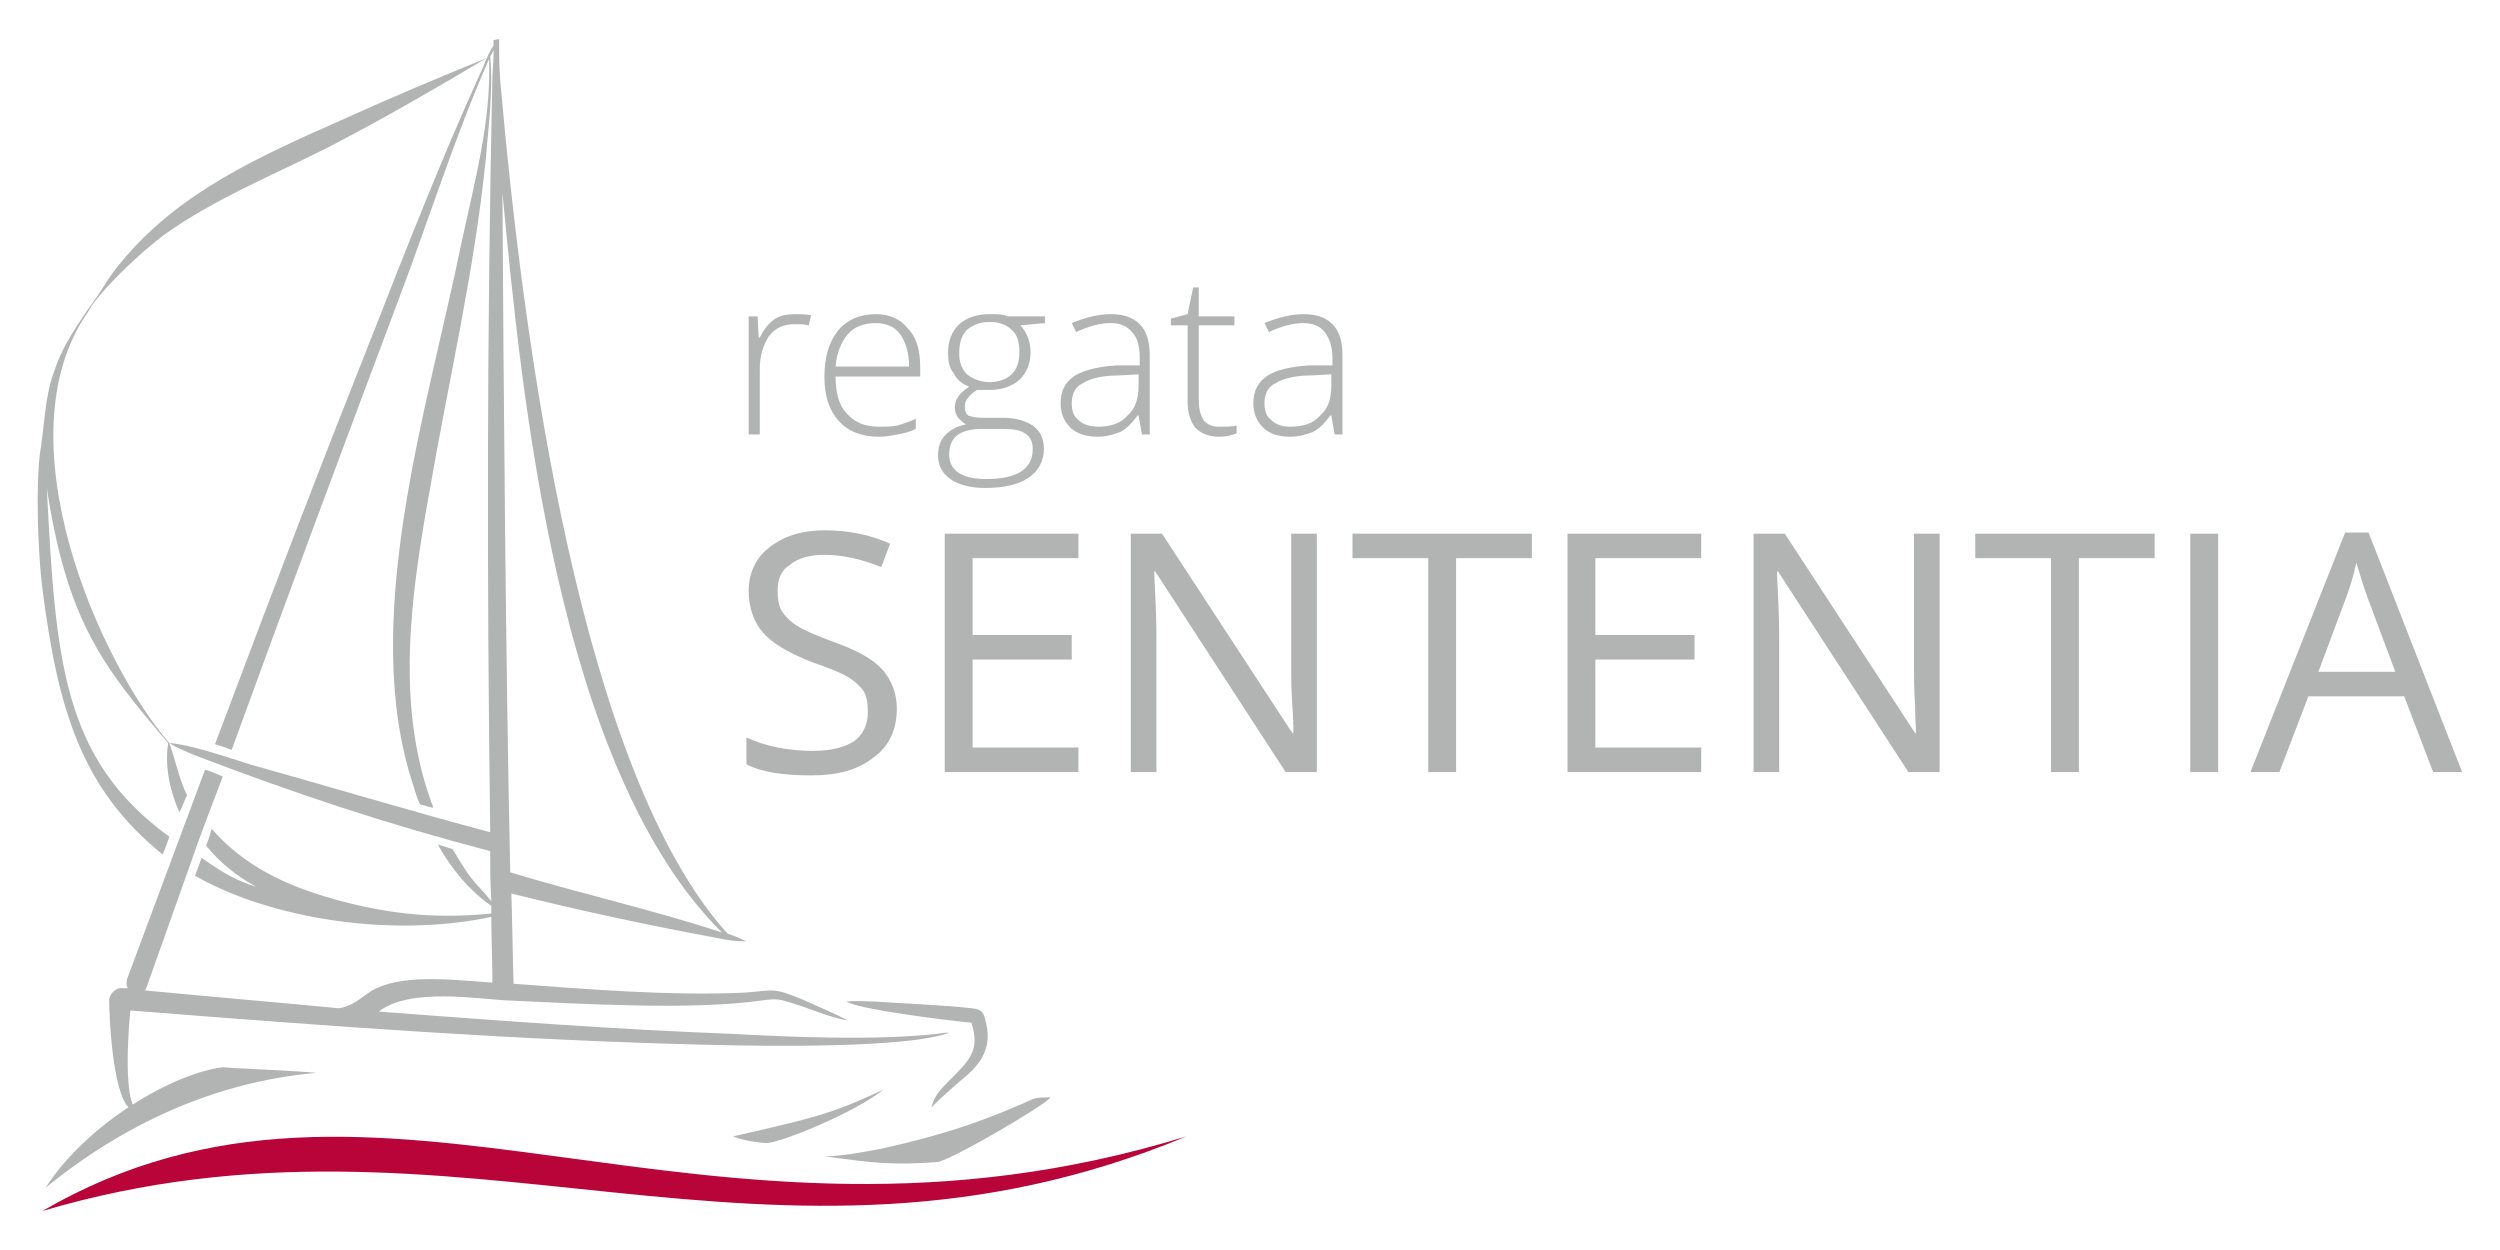
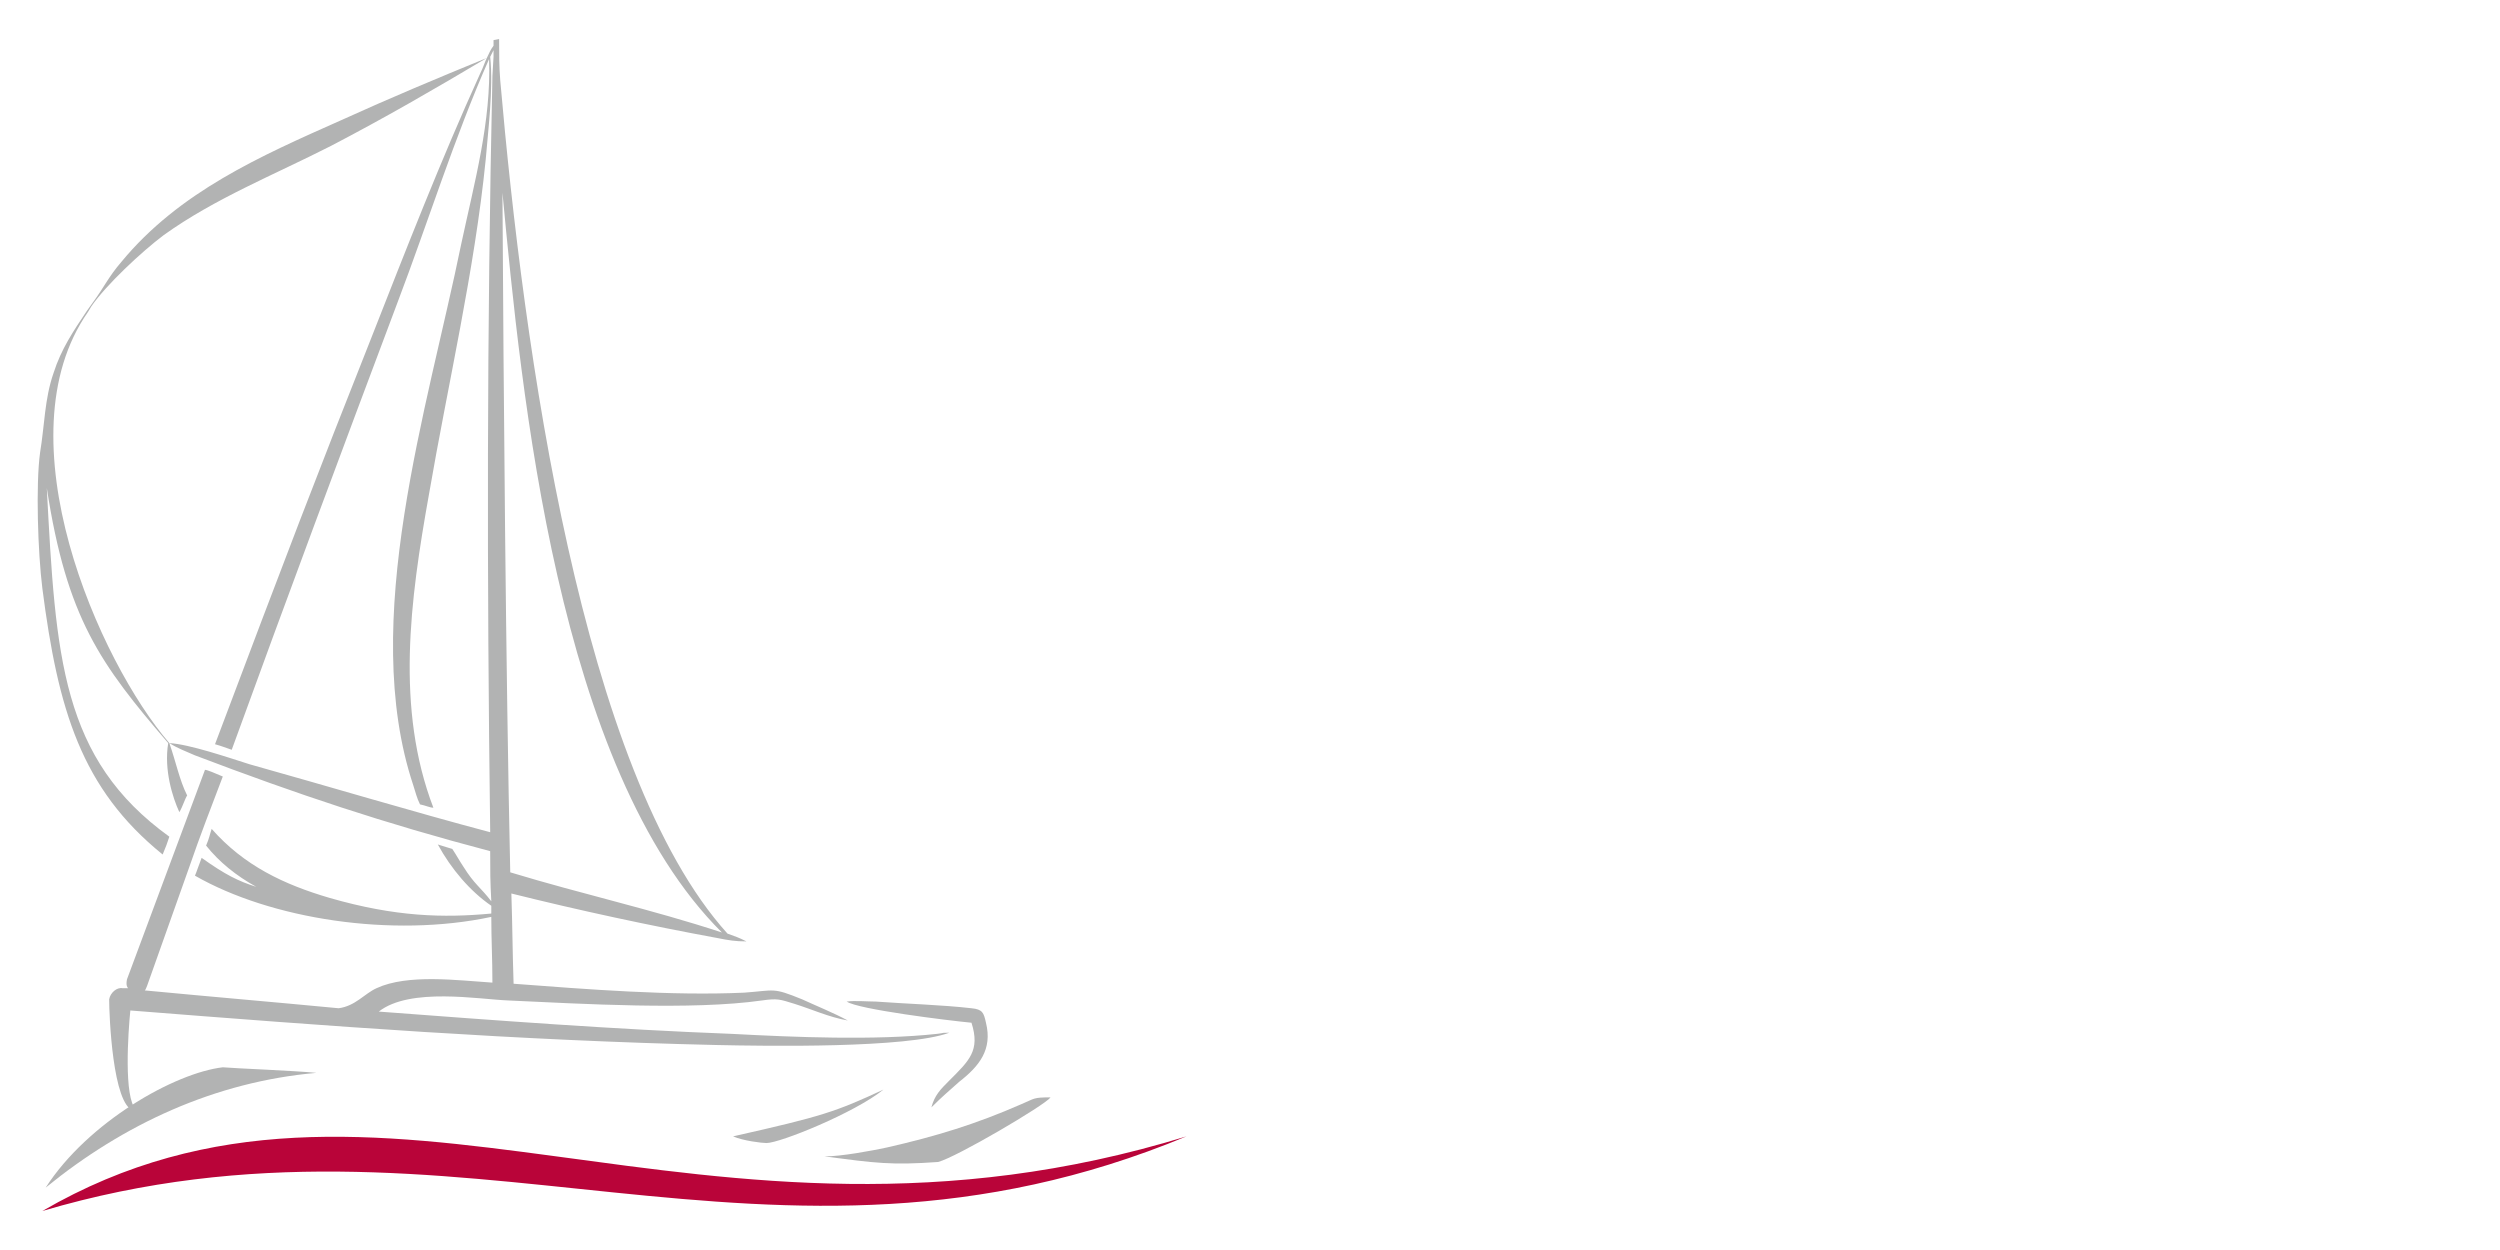
<svg xmlns="http://www.w3.org/2000/svg" xml:space="preserve" width="2244px" height="1122px" version="1.1" style="shape-rendering:geometricPrecision; text-rendering:geometricPrecision; image-rendering:optimizeQuality; fill-rule:evenodd; clip-rule:evenodd" viewBox="0 0 2244 1122">
  <defs>
    <style type="text/css">
   
    .fil2 {fill:#B2B3B3}
    .fil1 {fill:#B90439}
    .fil0 {fill:#B2B3B3;fill-rule:nonzero}
   
  </style>
  </defs>
  <g id="Vrstva_x0020_1">
-     <path class="fil0" d="M714 282c4,0 9,0 14,1l-2 9c-4,-1 -9,-1 -13,-1 -9,0 -17,3 -23,11 -5,8 -8,17 -8,29l0 59 -10 0 0 -106 8 0 1 19 1 0c4,-8 9,-14 14,-17 5,-3 11,-4 18,-4zm75 110c-16,0 -28,-5 -36,-14 -9,-10 -13,-23 -13,-40 0,-17 4,-31 12,-41 8,-10 20,-15 34,-15 12,0 22,4 29,13 8,8 11,20 11,35l0 8 -76 0c0,14 3,26 10,33 7,8 16,12 29,12 6,0 11,0 16,-1 4,-1 10,-3 17,-6l0 9c-6,3 -11,4 -17,5 -5,1 -10,2 -16,2zm-3 -102c-10,0 -19,3 -25,10 -6,7 -10,17 -11,29l66 0c0,-12 -3,-22 -8,-29 -5,-7 -13,-10 -22,-10zm152 -6l0 6 -22 2c6,7 9,15 9,24 0,10 -3,18 -10,25 -7,6 -16,9 -27,9 -5,0 -9,0 -11,0 -3,2 -6,4 -8,7 -2,2 -3,5 -3,8 0,4 1,6 3,8 3,1 7,2 13,2l19 0c11,0 20,3 26,7 7,5 10,12 10,21 0,11 -5,20 -14,26 -9,6 -22,9 -39,9 -13,0 -24,-3 -31,-8 -7,-5 -11,-12 -11,-21 0,-8 2,-14 7,-19 4,-4 11,-8 18,-9 -3,-2 -5,-4 -7,-6 -2,-3 -3,-6 -3,-9 0,-7 4,-13 13,-19 -6,-2 -11,-6 -14,-12 -4,-5 -5,-11 -5,-18 0,-11 3,-19 10,-26 7,-6 16,-9 27,-9 7,0 13,0 16,2l34 0zm-86 124c0,14 11,22 33,22 28,0 42,-9 42,-27 0,-6 -2,-11 -7,-14 -4,-3 -11,-4 -21,-4l-17 0c-20,0 -30,7 -30,23zm9 -91c0,8 2,14 7,19 5,4 12,7 20,7 9,0 16,-3 20,-7 5,-5 7,-11 7,-20 0,-9 -2,-16 -7,-20 -5,-5 -12,-7 -20,-7 -9,0 -15,3 -20,7 -5,5 -7,12 -7,21zm164 73l-3 -17 -1 0c-5,7 -10,12 -16,15 -6,2 -12,4 -20,4 -10,0 -19,-3 -24,-8 -6,-6 -9,-13 -9,-22 0,-11 4,-19 13,-25 9,-5 21,-8 37,-9l21 0 0 -7c0,-10 -2,-18 -7,-23 -4,-5 -10,-8 -19,-8 -10,0 -20,3 -31,8l-4 -8c12,-5 24,-8 35,-8 12,0 20,3 26,9 6,6 9,15 9,28l0 71 -7 0zm-39 -7c11,0 20,-3 26,-10 7,-6 10,-15 10,-27l0 -10 -18 1c-15,0 -26,3 -32,7 -7,3 -10,10 -10,18 0,7 2,12 6,15 4,4 10,6 18,6zm108 0c6,0 12,0 16,-1l0 7c-5,2 -10,3 -16,3 -9,0 -16,-3 -21,-8 -4,-5 -7,-13 -7,-23l0 -69 -15 0 0 -6 15 -4 5 -24 5 0 0 26 32 0 0 8 -32 0 0 67c0,9 2,15 5,19 3,3 7,5 13,5zm104 7l-3 -17 -1 0c-5,7 -10,12 -16,15 -6,2 -12,4 -20,4 -11,0 -19,-3 -24,-8 -6,-6 -9,-13 -9,-22 0,-11 4,-19 13,-25 8,-5 21,-8 37,-9l21 0 0 -7c0,-10 -3,-18 -7,-23 -4,-5 -10,-8 -19,-8 -10,0 -20,3 -31,8l-4 -8c12,-5 24,-8 35,-8 12,0 20,3 26,9 6,6 9,15 9,28l0 71 -7 0zm-40 -7c12,0 21,-3 27,-10 7,-6 10,-15 10,-27l0 -10 -18 1c-15,0 -26,3 -32,7 -7,3 -10,10 -10,18 0,7 2,12 6,15 4,4 10,6 17,6zm-353 253c0,19 -7,34 -21,44 -14,11 -32,16 -56,16 -25,0 -45,-3 -58,-10l0 -24c9,4 18,7 28,9 11,2 21,3 31,3 17,0 29,-3 38,-9 8,-6 12,-15 12,-26 0,-8 -1,-14 -4,-19 -3,-4 -8,-9 -15,-13 -7,-4 -18,-8 -32,-13 -20,-8 -34,-16 -43,-26 -8,-9 -13,-22 -13,-38 0,-16 7,-30 19,-39 13,-10 29,-15 49,-15 22,0 41,4 59,12l-8 21c-17,-7 -35,-11 -51,-11 -13,0 -24,3 -31,9 -8,5 -11,13 -11,23 0,8 1,14 4,19 3,4 7,9 14,13 6,4 16,8 29,13 23,8 38,16 47,26 8,9 13,21 13,35zm163 57l-120 0 0 -214 120 0 0 22 -95 0 0 69 89 0 0 22 -89 0 0 79 95 0 0 22zm214 0l-28 0 -117 -180 -1 0c1,22 2,41 2,58l0 122 -23 0 0 -214 28 0 117 179 1 0c0,-3 0,-11 -1,-25 -1,-15 -1,-25 -1,-31l0 -123 23 0 0 214zm125 0l-25 0 0 -192 -68 0 0 -22 161 0 0 22 -68 0 0 192zm220 0l-120 0 0 -214 120 0 0 22 -95 0 0 69 89 0 0 22 -89 0 0 79 95 0 0 22zm214 0l-28 0 -117 -180 -1 0c1,22 2,41 2,58l0 122 -23 0 0 -214 28 0 117 179 1 0c0,-3 -1,-11 -1,-25 -1,-15 -1,-25 -1,-31l0 -123 23 0 0 214zm125 0l-25 0 0 -192 -68 0 0 -22 161 0 0 22 -68 0 0 192zm100 0l0 -214 25 0 0 214 -25 0zm218 0l-26 -68 -86 0 -26 68 -26 0 85 -215 21 0 84 215 -26 0zm-34 -90l-25 -67c-3,-8 -6,-18 -10,-31 -2,10 -5,20 -9,31l-25 67 69 0z" />
    <path class="fil1" d="M38 1087c375,-111 651,89 1027,-67 -439,135 -724,-109 -1027,67z" />
    <path class="fil2" d="M41 1066c70,-57 152,-95 243,-103 -20,-2 -73,-4 -84,-5 -43,5 -121,49 -159,108z" />
    <path class="fil2" d="M740 1038c46,6 60,8 102,5 16,-4 96,-51 101,-58 -16,0 -14,1 -26,6 -41,18 -77,29 -121,39 -14,3 -41,8 -56,8z" />
    <path class="fil2" d="M658 1020c9,4 26,6 30,6 12,0 79,-27 105,-48 -43,20 -55,24 -135,42z" />
    <path class="fil2" d="M836 994c3,-11 8,-16 16,-24 18,-18 28,-27 20,-52 -21,-2 -102,-12 -112,-19 7,-1 19,0 26,0 27,2 60,3 86,6 10,1 11,4 13,13 6,24 -6,39 -24,53 -10,9 -15,13 -25,23zm-684 -327c18,1 53,13 72,19 68,19 148,43 216,61 -3,-229 -3,-451 2,-679 0,-2 1,-15 1,-17 0,-3 0,-4 0,-6 -1,2 -2,4 -3,6 3,29 -2,67 -4,92 -10,100 -34,202 -51,301 -17,95 -30,192 4,281 -3,0 -7,-2 -12,-3 -3,-6 -4,-11 -6,-17 -49,-147 13,-339 43,-486 12,-56 27,-110 25,-166 -31,70 -55,147 -82,218 -50,133 -100,267 -149,402 -6,-2 -8,-3 -15,-5 64,-170 92,-243 140,-364 31,-79 63,-161 98,-238 3,-6 4,-10 6,-14 -47,28 -92,54 -140,79 -51,26 -104,47 -150,80 -20,15 -52,45 -65,64l-3 5c-79,113 10,314 73,387zm-1 0c-61,-71 -91,-112 -109,-229 8,152 13,243 110,313 -2,6 -3,9 -6,16 -73,-59 -94,-130 -108,-239 -4,-32 -6,-93 -2,-122 4,-24 4,-48 12,-71 7,-22 18,-38 30,-56l5 -7c11,-15 14,-23 26,-37 52,-63 125,-95 197,-127 44,-20 87,-38 131,-56 2,-4 3,-7 6,-11 0,-3 0,-4 0,-5l5 -1c0,14 0,24 1,37 21,241 73,621 204,766 8,3 9,3 17,7 -10,0 -16,-1 -26,-3 -60,-11 -125,-25 -185,-40 1,30 1,51 2,81 66,5 142,11 207,8 28,-2 25,-5 52,6 13,6 28,12 41,19 -17,-3 -32,-10 -48,-15 -13,-4 -15,-5 -29,-3 -63,9 -162,3 -228,0 -26,-1 -88,-12 -116,10 106,8 212,16 317,20 56,3 129,6 184,0 9,-1 2,-1 11,-1 -38,14 -164,12 -209,11 -177,-4 -349,-17 -526,-31 -2,20 -6,78 5,89l1 2c-1,0 -2,0 -3,-1 -19,-5 -22,-86 -22,-100 1,-6 7,-11 12,-10 4,0 1,0 5,0 -1,-1 -2,-3 -1,-8 24,-64 46,-124 70,-188 2,0 9,3 16,6 -11,29 -20,52 -30,81 -13,37 -25,70 -38,107 -1,2 -1,3 -2,4 63,6 111,10 174,16 15,-2 23,-13 34,-18 28,-13 73,-7 104,-5 0,-21 -1,-39 -1,-59 -89,19 -198,2 -266,-37 1,-2 4,-11 6,-16 21,15 33,21 49,26 -18,-10 -33,-22 -45,-37 3,-7 3,-9 5,-15 29,33 65,50 106,62 59,17 102,18 145,14 0,-3 0,-4 0,-7 -19,-13 -36,-33 -48,-55 6,2 10,3 13,4 4,6 6,10 10,16 10,16 15,18 25,31 -1,-19 -1,-26 -1,-45 -95,-25 -173,-51 -265,-86 -9,-4 -15,-6 -23,-11 6,17 9,33 16,47 -2,3 -4,10 -7,15 -6,-13 -14,-38 -10,-62zm300 -494c1,178 3,430 7,610 66,20 126,33 190,54 -148,-147 -180,-485 -197,-664z" />
  </g>
</svg>